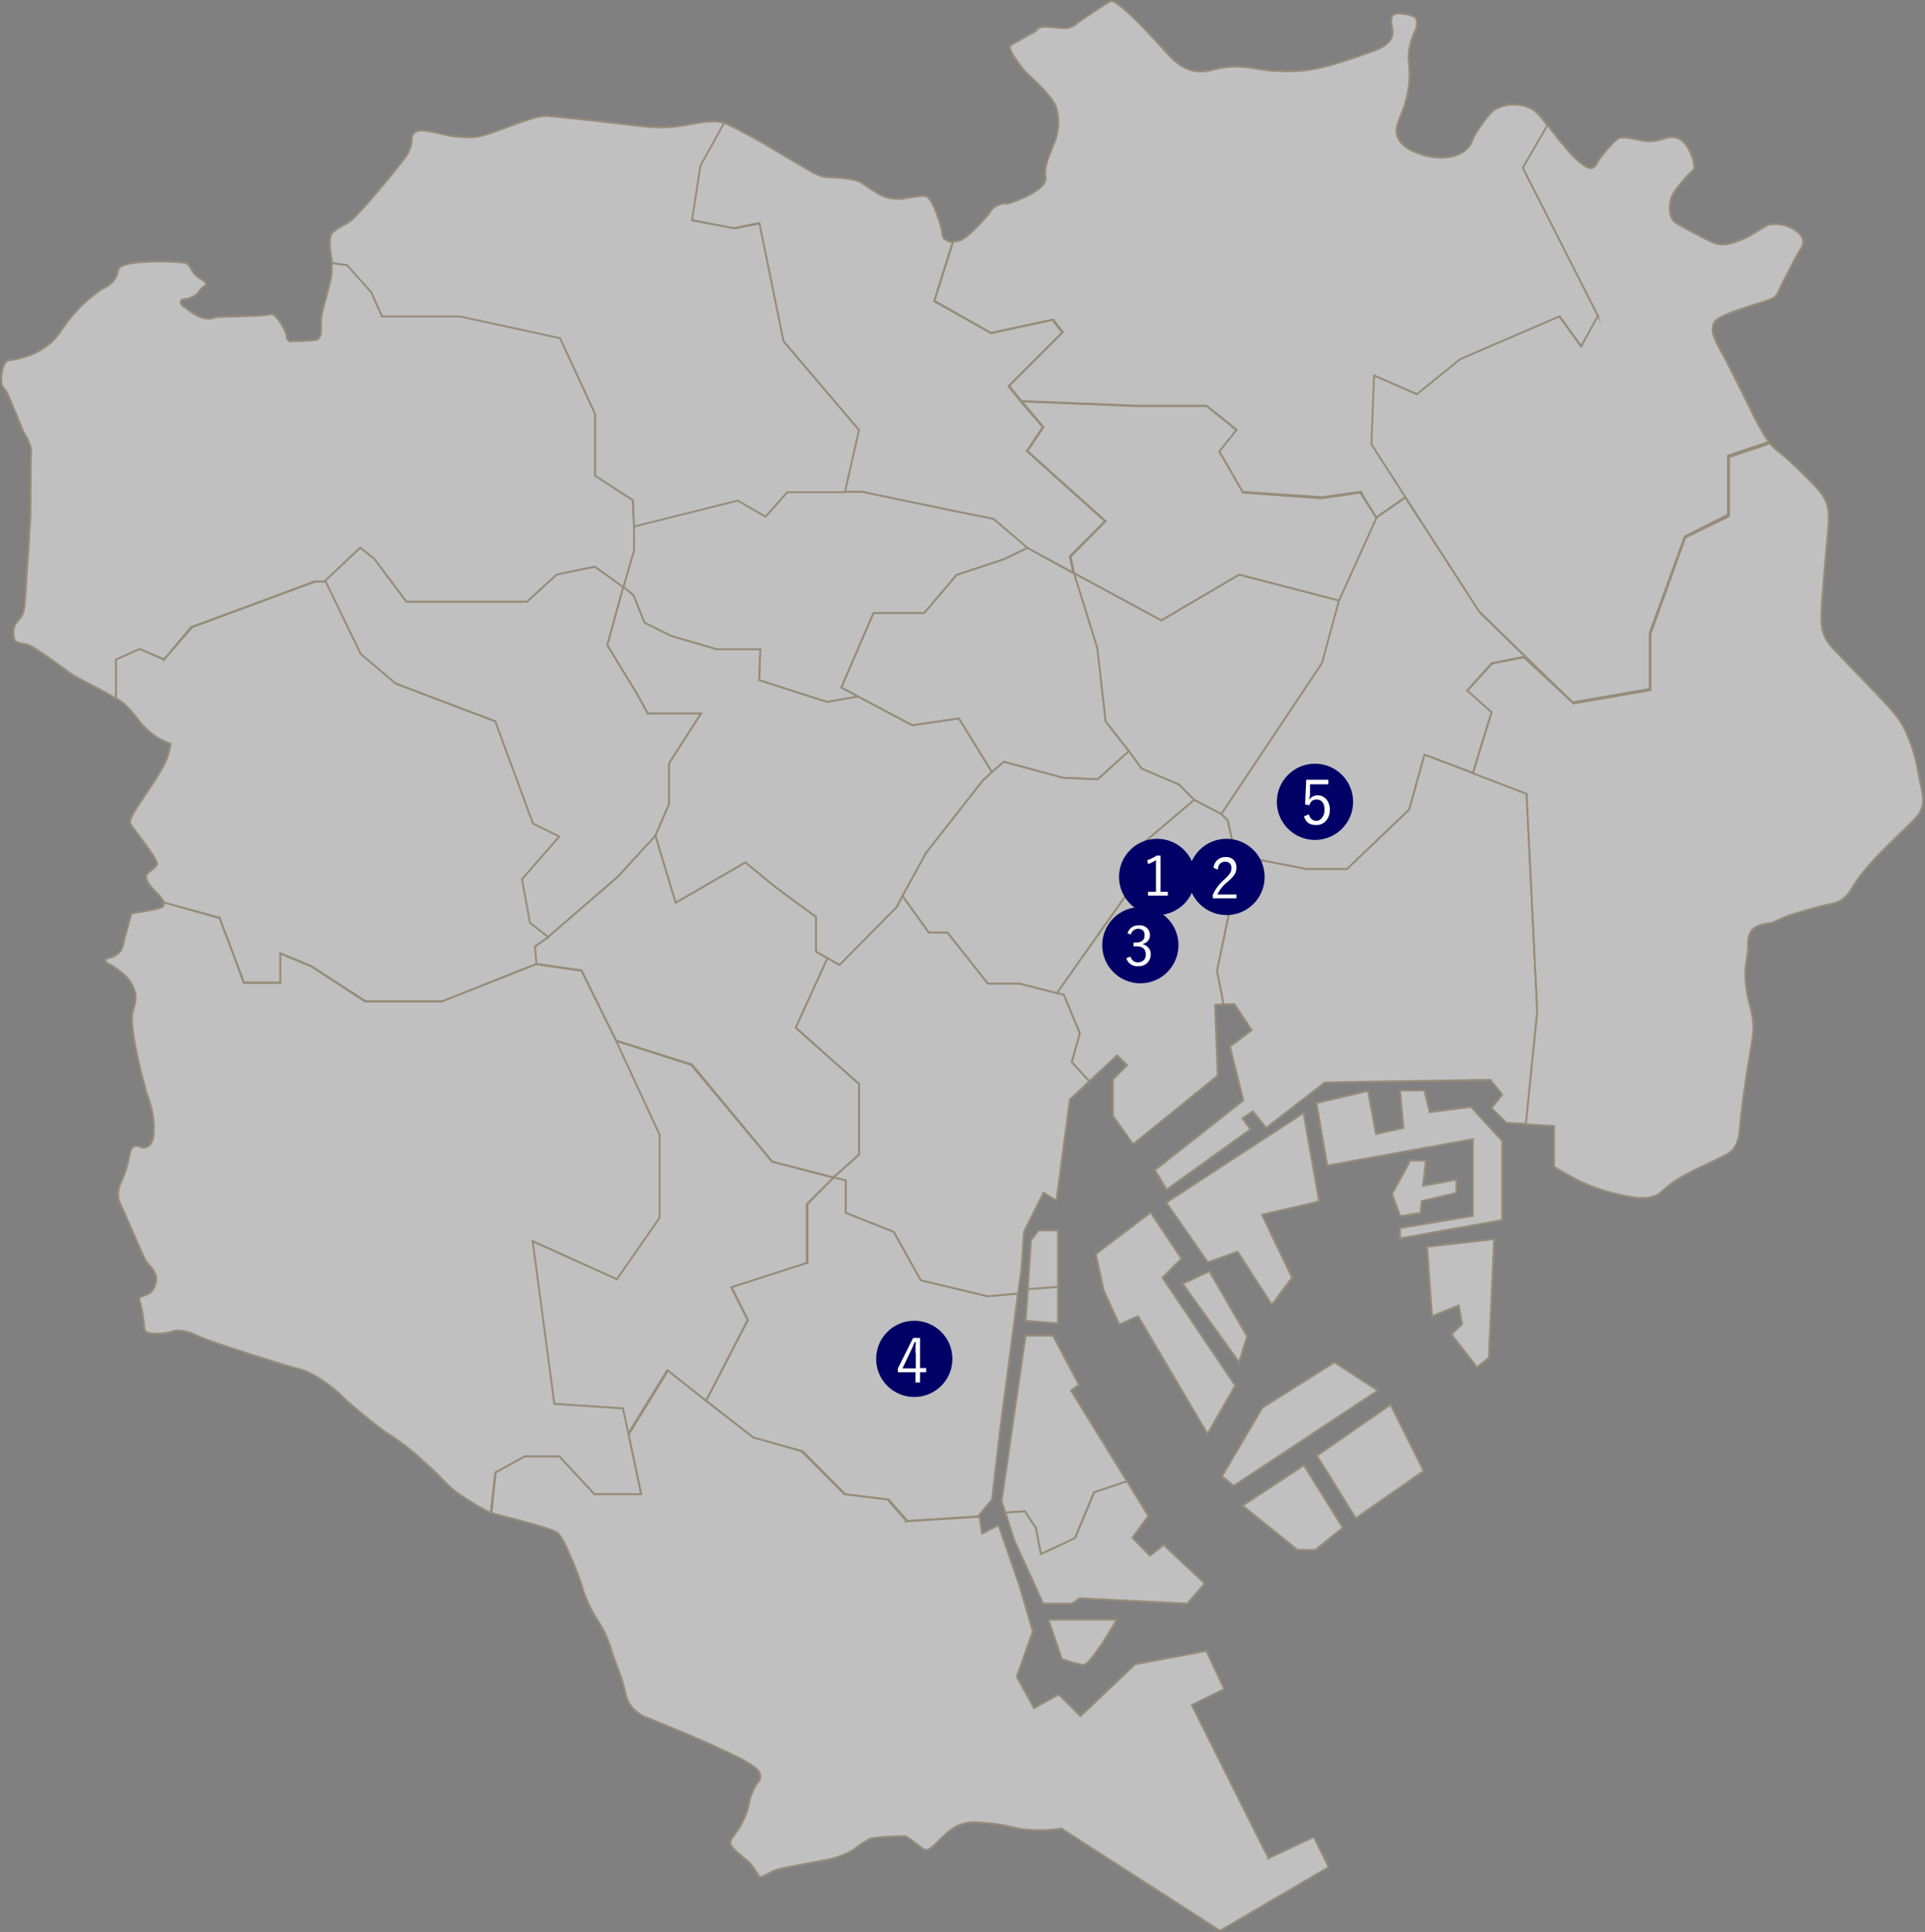
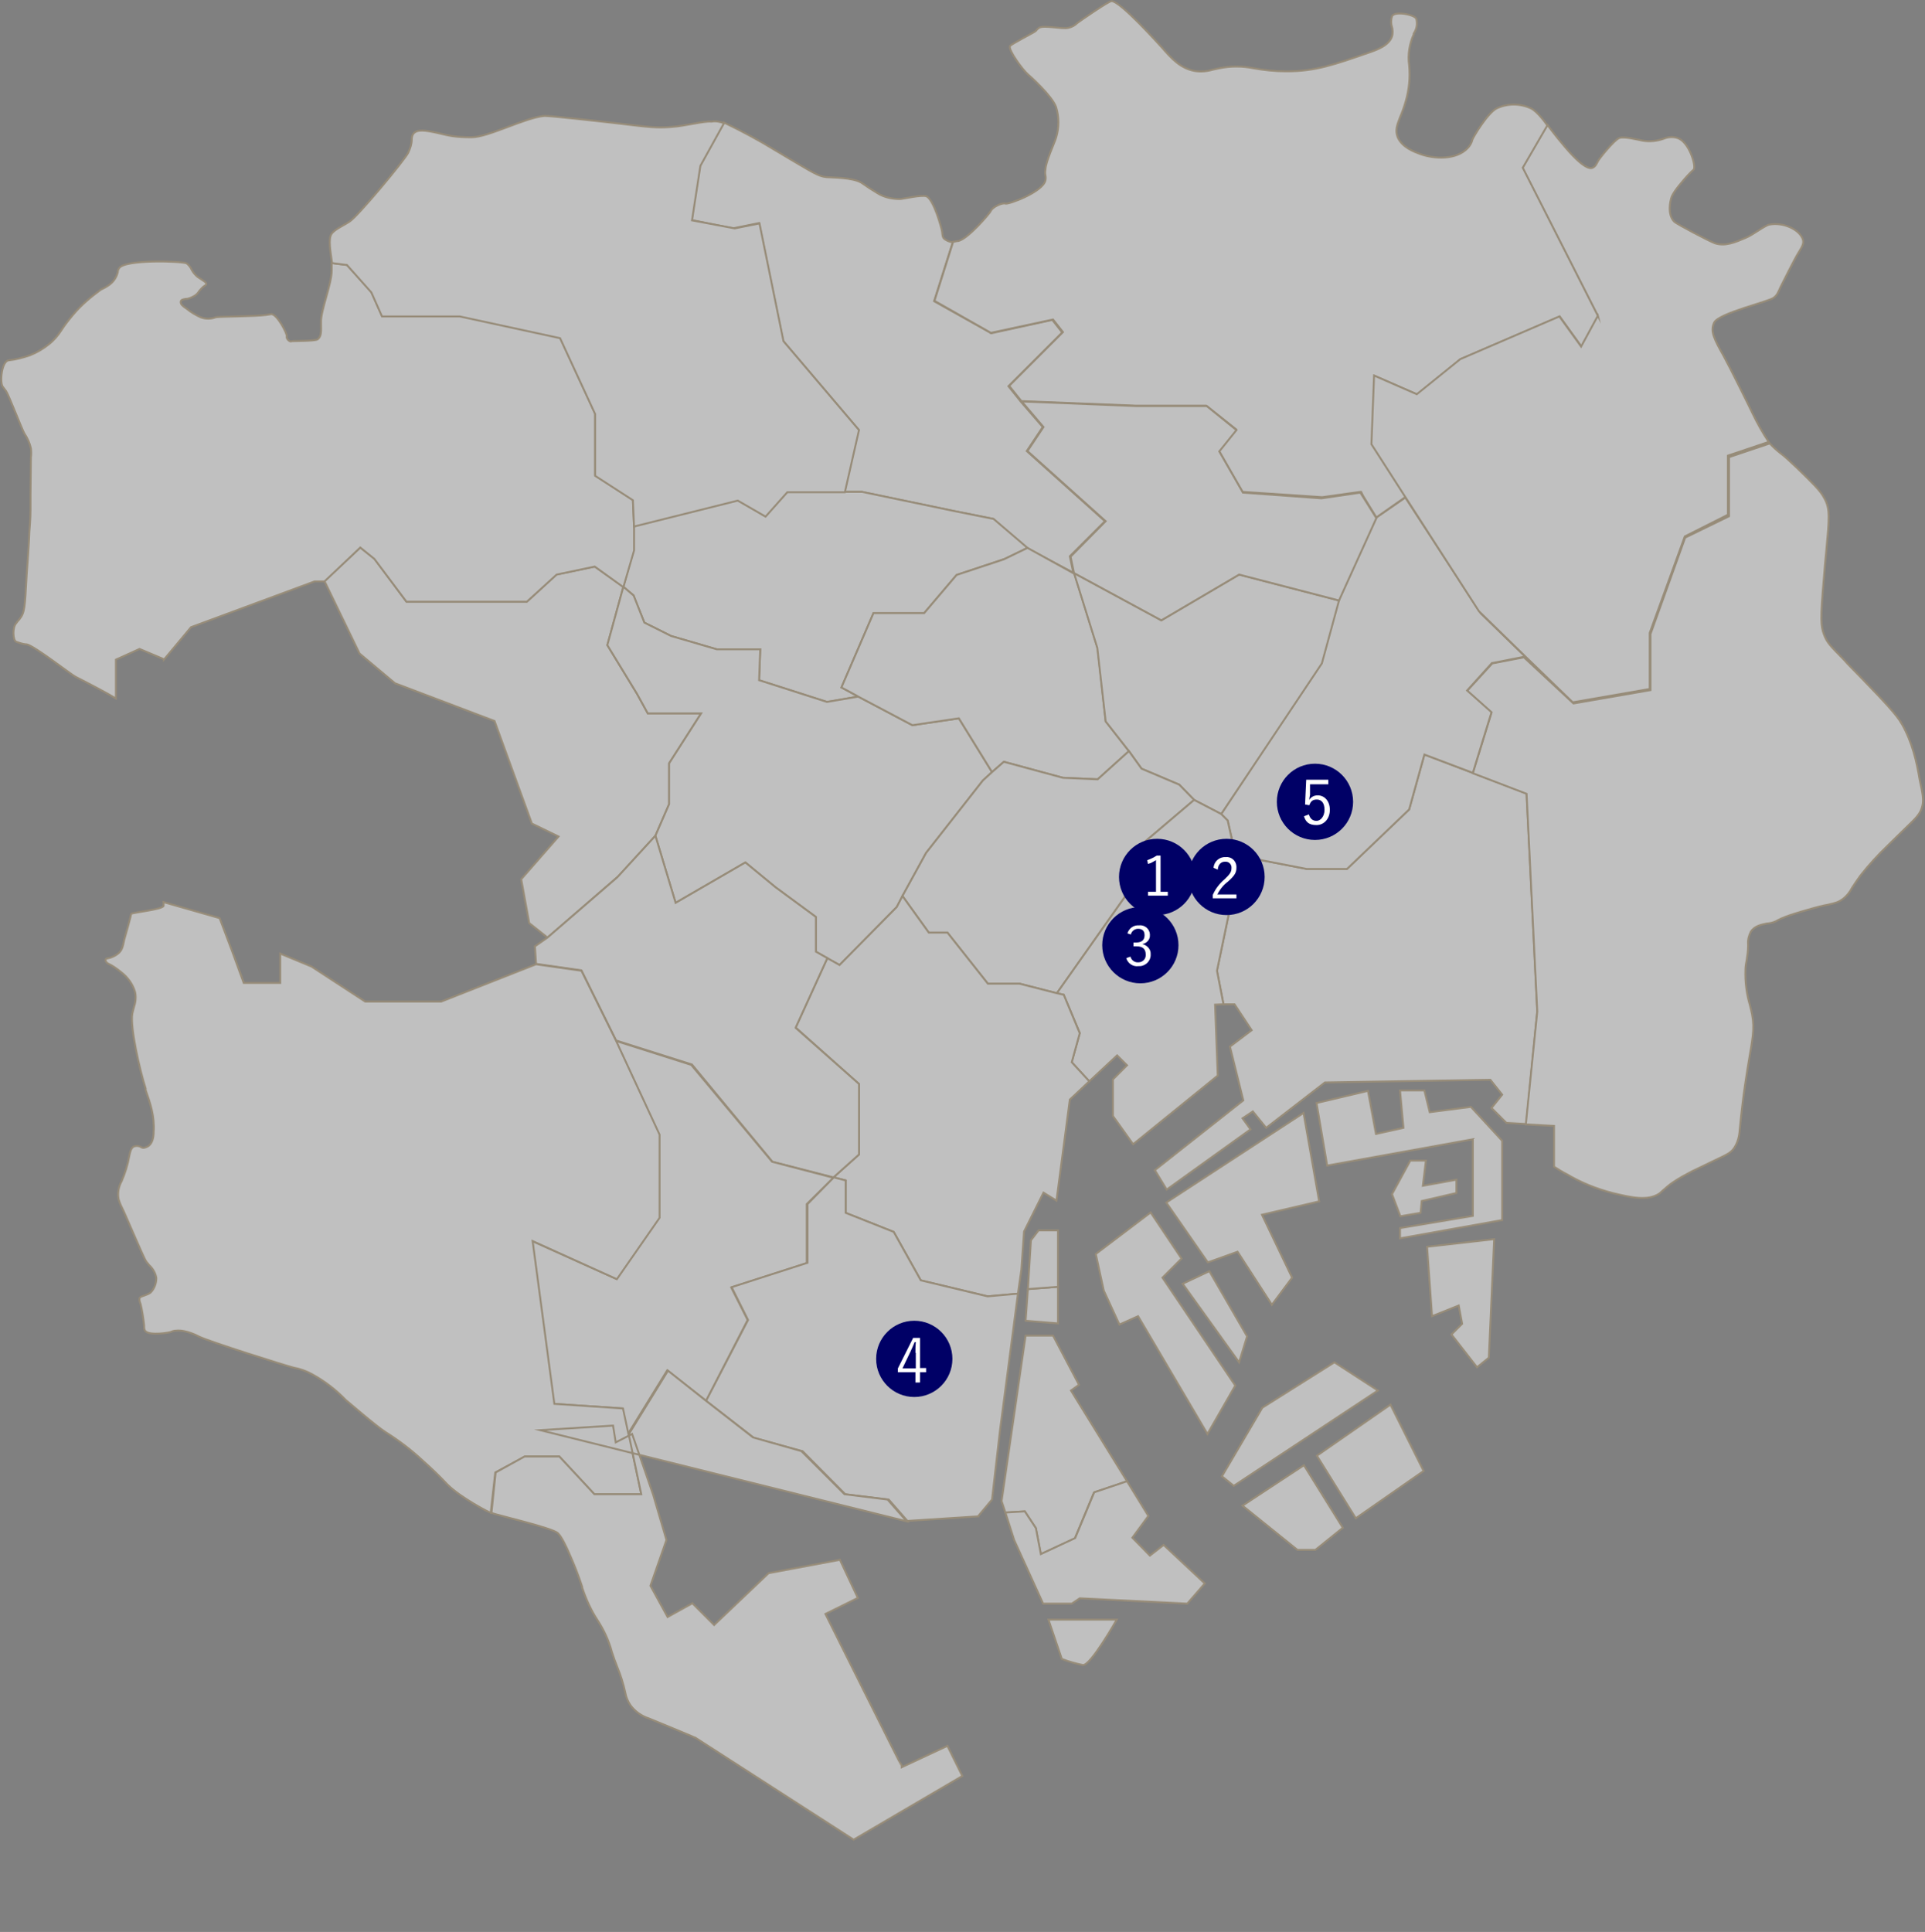
<svg xmlns="http://www.w3.org/2000/svg" id="a" width="504.9" height="506.7" version="1.1" viewBox="0 0 504.9 506.7">
  <rect x="0" y="0" width="504.9" height="506.7" fill="#808080" stroke="none" />
  <defs>
    <style>
      .cls-1 {
        stroke: #ae9871;
        stroke-miterlimit: 10;
        stroke-width: .5px;
      }

      .cls-1, .cls-2 {
        fill: #fff;
      }

      .cls-3 {
        opacity: .5;
      }

      .cls-4 {
        fill: #006;
      }

      .cls-4, .cls-2 {
        stroke-width: 0px;
      }

      .cls-5 {
        display: none;
      }
    </style>
  </defs>
  <g class="cls-3">
    <polygon class="cls-1" points="400.4 208.1 373.6 197.9 369.6 212.3 353.3 227.9 342.7 227.9 324.1 224.3 324.8 227.7 324.8 227.7 319.2 254.6 320.9 263.4 323.8 263.4 328.3 270.2 322.6 274.5 326.1 288.6 302.9 306.9 306 312 328 296.2 325.9 293.3 328.6 291.5 332.1 295.8 347.5 283.9 347.6 283.9 390.9 283.2 394 287.1 391.2 290.6 395.1 294.5 400.3 294.8 403.2 265.2 400.4 208.1" />
    <path class="cls-1" d="M498.8,189.8c-1.4-2.4-4.6-5.8-10.5-11.9-1.9-2-3.5-3.5-4.6-4.8-3.6-3.7-4.5-4.5-5.3-6.7s-1-3.7,0-15c.2-2.6.4-4.9.6-6.8.8-8.8,1.1-11.2-.6-14.1-1-1.9-3-3.8-7-7.7-2.1-2-3.4-3.2-4.5-4-1-.8-1.9-1.6-2.7-2.5l-10.7,3.6v15.5l-11.5,5.6-9.1,25.3v14.7l-20.2,3.5-13-12.1-8.3,1.6-6.6,7.2,6.4,5.7-4.9,15.9,14.1,5.4,2.8,57.1-3,29.6,7.4.4v10.7c1.1.7,2.2,1.4,3.4,2,3.7,2.2,7.7,3.8,11.9,4.9,5,1.2,9.3,2.2,12.4.1.3-.3.7-.6,1-.9.8-.7,1.6-1.4,2.5-2,1.6-1.1,3.3-2,5-2.9,2.3-1.1,4-1.9,5.4-2.6,3.8-1.8,4.8-2.2,5.7-3.6.9-1.4,1.3-3,1.4-4.7h0c.9-9.4,1.9-15.1,2.6-19.3,1-5.8,1.4-8.1.3-12.5-.1-.2-.1-.5-.2-.8-.9-3-1.3-6.1-1.2-9.2,0-.8.1-1.6.3-2.5.2-1.3.4-2.6.4-3.9v-.5c-.1-1.1.2-2.2.7-3.2,1-1.6,2.9-1.9,4.3-2.2h.2c1-.1,1.9-.4,2.7-.9.8-.4,2.1-1.1,7.8-2.7,2.4-.7,4-1.1,5.2-1.3,2.2-.5,2.8-.7,3.8-1.4,1.1-.8,2-1.9,2.6-3.1.5-.8,1.2-1.8,2.2-3.2,2.2-2.8,4.6-5.4,7.1-7.8,2-2,3.5-3.4,4.7-4.6,2.8-2.7,3.9-3.7,4.4-5.8.4-1.6.1-3.3-.7-6.9-.8-4.8-1.9-9.7-4.7-14.7h0Z" />
    <polygon class="cls-1" points="94.5 143.6 85.1 152.4 94.3 171.4 103.6 179.2 129.7 189.1 129.7 189.1 139.5 216 146.5 219.4 136.7 230.6 138.8 242.1 143.6 245.9 162.2 229.8 171.9 219.2 175.5 210.9 175.5 200.2 183.9 187.1 169.9 187.1 167.1 182 159.3 169.2 163.5 153.9 156 148.6 145.9 150.7 138.2 157.8 106.6 157.8 98.2 146.5 94.5 143.6" />
    <path class="cls-1" d="M181.4,57.7l10.8,2.2,6.9-1.4h0l6.3,30.9,19.8,23.3h0l-3.7,16.3h4.5l24,5,10.5,2.1,8.8,7.6,12.2,6.5-.9-4.3h0l9.2-9.2-20.5-18.4,4.2-6.3-5.8-6.7-.3-.4-2.9-3.6,14.1-14.1-2.6-3.3-16,3.5h0l-15-8.4,4.9-15.5c-.7,0-1.4-.3-2-.7-.7-.4-.7-1.1-.8-2s-2.2-8.5-4.1-9.3c-1.1-.5-6.3.7-6.9.7-2.1,0-4.1-.4-5.9-1.5-1.5-.9-2.9-1.8-4.3-2.8-2.4-1.4-7.8-1.3-8.3-1.4-2.4,0-3.5-.7-9.6-4.3l-4.7-2.8c-4.4-2.7-8.9-5.1-13.5-7.3l-6.2,11.2-2.2,14.4h0Z" />
    <polygon class="cls-1" points="351.1 157.4 346.6 173.9 320.3 213.5 322 215.2 324.1 224.3 342.7 227.9 353.3 227.9 369.6 212.3 373.6 197.9 386.3 202.7 391.2 186.8 384.8 181.1 391.3 173.9 391.4 173.9 400 172.2 388.4 160.9 368.6 130.5 360.9 135.8 351.1 157.4" />
    <path class="cls-1" d="M259.9,87.3l16.3-3.5,2.6,3.3-14.1,14.1,3.2,4,30,1.2h18.5l7.8,6.2-4.5,5.6,6.2,10.8,20.9,1.4,10-1.4h.1c0,.1,4.1,6.7,4.1,6.7l7.7-5.4-8.8-13.7.7-18,11.2,4.9,11.3-9.3,26-11.2,5.7,7.9,4.4-8-19.7-38.9,6.4-11c-.1-.2-2.6-3.8-4.4-4.6-2.8-1.3-6.1-1.3-8.9,0-2.4,1.2-6.1,7.4-6.4,8.2-.2.9-.7,1.7-1.3,2.3-2.9,3-8.5,2.9-12.4,1.5-1.6-.6-4.7-1.7-5.9-4.4-.7-1.8-.2-3.1.6-5.2.6-1.4,1.1-2.8,1.5-4.2.9-3.1,1.2-6.3.9-9.5-.4-2.8.1-5.6,1.2-8.1v-.2c.8-1.2,1-2.5.7-3.8-.3-1.2-5.9-2.2-6.4-.7-.3.9-.3,1.9,0,2.8.2.7.2,1.4.1,2.1-.6,2.7-4.2,3.9-5.9,4.5-9.5,3.3-14.3,5-21.8,5h-.2c-2.9,0-5.7-.3-8.5-.8-3-.6-6-.6-9,0-.5.1-.9.2-1.4.3-1.7.5-3.4.7-5.1.4-3.7-.7-6-3.2-8.6-6.2-.5-.5-11-12.3-13.2-12.1-.7,0-8.1,5.1-8.9,5.7-.7.7-1.5,1.1-2.4,1.3-1.6.4-6.4-.8-7.7,0-.3.2-.6.5-.8.8-.2.3-6.6,3.5-6.8,4-.5,1,3.4,6.3,4.7,7.4.5.4,6.4,5.7,7.4,8.6.8,2.6.8,5.4,0,8-.4,1.4-2.7,6.2-2.8,8.4-.1.5-.1,1,0,1.5.1.4.1.9,0,1.3-.6,3-9.7,6.4-10.5,6.1s-3.4.9-3.8,1.9c-.1.4-5.8,7.2-8.5,7.9-.5,0-.9.2-1.4.2l-4.9,15.5,14.8,8.4h0Z" />
    <polygon class="cls-1" points="385.8 290.3 375 291.7 373.6 286 367.2 286 368.1 295.8 368.1 295.8 360.9 297.4 358.8 286.1 345.3 289.3 348.1 305.7 386.3 298.8 386.3 318.9 367.2 322.1 367.2 324.8 394 320 394 299.2 385.8 290.3" />
    <polygon class="cls-1" points="369.9 304.4 365.1 313.2 367.3 319 372.6 318.1 372.9 315 382 312.9 382 309.4 373.2 311 374 304.4 369.9 304.4" />
    <polygon class="cls-1" points="361.4 364.7 350 357.3 331.1 369.2 320.5 387.2 323.6 389.7 361.4 364.7" />
    <polygon class="cls-1" points="345 406.5 352.2 400.7 342 384.3 325.9 394.9 340.3 406.5 345 406.5" />
    <polygon class="cls-1" points="345.4 381.8 355.6 398.2 373.4 385.8 364.7 368.4 345.4 381.8" />
    <polygon class="cls-1" points="375.6 345.2 382.6 342.4 383.5 347.2 380.7 350 387.4 358.6 390.5 356.1 391.9 325 374.3 327 375.6 345.2" />
    <polygon class="cls-1" points="304.9 335.1 309.9 330.1 301.8 318 287.4 328.9 289.5 338.5 293.6 347.4 298.5 345.2 316.7 376.1 324 363.4 304.9 335.1" />
    <polygon class="cls-1" points="305.9 315.4 316.8 331.1 324.6 328.3 333.6 342.2 338.9 335.1 331 318.6 346 315.1 341.9 291.9 305.9 315.4" />
    <polygon class="cls-1" points="250.1 134 226.1 129 221.9 129 221.5 129 206.4 129 200.7 135.4 193.6 131.1 166.2 137.9 166.2 144.3 163.5 153.9 166.2 156.2 166.2 156.3 169 163.3 176 166.8 188 170.3 199.4 170.3 199.1 178.4 216.9 184.1 225.1 182.7 220.7 180.3 229.1 160.8 242.4 160.8 250.9 150.8 263.5 146.6 269.5 143.7 260.6 136.1 250.1 134" />
    <polygon class="cls-1" points="217.3 251.5 220.2 253.1 235.2 237.9 236.7 235 242.9 223.7 257.8 204.7 260.2 202.5 251.5 188.4 239.3 190.2 239.3 190.2 225.1 182.7 216.9 184.1 216.9 184.1 199.1 178.4 199.4 170.3 188 170.3 176 166.8 169 163.3 166.2 156.2 163.5 153.9 159.3 169.2 167.1 182 169.9 187.1 183.9 187.1 175.5 200.2 175.5 210.9 171.9 219.2 177.2 236.8 195.5 226.2 203.4 232.7 214 240.5 214 249.6 217 251.3 217.3 251.5" />
    <polygon class="cls-1" points="242.4 160.8 229.1 160.8 220.7 180.3 224.6 182.4 225.1 182.7 239.3 190.2 251.5 188.4 260.2 202.5 263.3 199.8 278.8 204 287.9 204.4 296.1 197 290 189.2 287.9 170.1 281.8 150.5 269.5 143.7 263.3 146.7 250.9 150.8 242.4 160.8" />
    <polygon class="cls-1" points="320.3 213.5 346.7 174 351.2 157.5 325 150.7 304.6 162.7 281.7 150.3 287.8 169.9 290 189.2 296.1 197 296.1 197 299.4 201.6 309.3 205.8 313.2 209.8 320.3 213.5" />
    <polygon class="cls-1" points="248.5 244.6 259.1 258 267.5 258 277.2 260.5 295.2 235 295.2 225.1 295.2 225.1 313.2 209.8 309.3 205.8 299.4 201.6 299.4 201.6 296.1 197 287.9 204.4 287.9 204.4 278.8 204 263.3 199.8 260.2 202.5 260.2 202.5 257.8 204.7 242.9 223.7 236.7 235 243.6 244.6 248.5 244.6" />
    <polygon class="cls-1" points="319.2 254.6 324.8 227.7 324.1 224.3 324 224.2 322 215.2 320.3 213.5 313.2 209.8 295.2 225.1 295.2 235 277.2 260.5 279 260.9 283.2 270.9 283.2 271 281.1 278.6 285.7 283.6 293 276.8 295.6 279.4 291.9 283.1 291.9 292.7 297.2 300.1 319.4 282.1 318.7 263.5 320.9 263.4 319.2 254.6" />
    <polygon class="cls-1" points="283.2 271 279 260.9 277.2 260.5 277.2 260.5 267.4 258 259.1 258 248.5 244.6 243.6 244.6 236.7 235 235.2 237.9 220.2 253.1 217 251.3 208.7 269.5 225.3 284.3 225.3 302.8 218.6 308.8 221.8 309.6 221.8 318.1 234.4 323.1 241.5 335.8 259.1 340 267 339.3 267.9 333 268.6 323 273.7 312.8 277.1 314.9 280.6 288.4 285.7 283.6 281.1 278.6 283.2 271" />
    <polygon class="cls-1" points="217 251.3 214 249.6 214 240.5 203.4 232.7 195.5 226.2 177.2 236.8 171.9 219.2 161.9 230.1 143.6 245.9 140.3 248.2 140.6 252.8 152.5 254.5 161.6 272.9 181.5 279.2 202.6 304.7 218.6 308.8 225.3 302.8 225.3 284.3 208.7 269.6 208.7 269.5 217 251.3" />
    <polygon class="cls-1" points="211.6 331.3 211.6 315.8 218.6 308.9 202.5 304.7 181.3 279.3 161.5 273 172.8 297.5 172.8 319.4 161.6 335.4 139.6 325.5 145.2 368.2 163.2 369.4 164.7 376.1 175 359.4 185.2 367.4 196.1 346.2 191.8 337.7 192 337.6 211.6 331.3" />
    <polygon class="cls-1" points="259 340 241.5 335.8 234.4 323.1 221.8 318.1 221.8 309.6 218.7 308.8 211.8 315.8 211.8 331.2 191.9 337.6 196.2 346.2 185.2 367.4 197.7 377.1 210.4 380.6 210.5 380.6 221.7 391.9 233.1 393.3 238 398.9 256.6 397.7 256.6 397.6 260.2 393.3 262.3 375.1 267 339.3 259.1 340 259 340" />
    <path class="cls-1" d="M137.6,382h9.1l9.2,9.9h12.3l-4.8-22.5-18-1.2-5.7-42.7,22.1,10,11.2-16.1v-21.8l-11.4-24.6-9.1-18.4-11.9-1.7-24.9,9.8h-19.9l-14.1-9.2-8.2-3.4v7.7h-9.5c0-.1-6.4-17-6.4-17l-14.7-4.2c0,.3,0,.7,0,1-.5,1-8.2,1.7-8.5,2.1h0c0,.3-1.5,5.7-1.8,6.7-.4,2-.6,2.7-1.4,3.5-.9.8-2,1.3-3.2,1.5-.5.1-.4.9.3,1.3,1.3.6,2.4,1.4,3.5,2.3,1.7,1.3,3,3.1,3.6,5.1.3,1.2.2,2.6-.2,3.8-.2.6-.3,1.2-.5,2-.6,3.5,1.9,14.6,3.5,19.6v.4c1.2,3.4,2.4,6.9,2.1,11,0,1.5-.4,3.2-1.6,3.8s-1.4.3-2,0c-.5-.2-1.1-.2-1.6,0-.8.4-1,1.6-1.2,2.5h0c-.4,2.3-1.1,4.5-2,6.6-.8,1.4-1.1,3.1-.8,4.7.3,1.1.8,2.1,1.3,3.1l.8,1.8,2.4,5.5c2.5,5.7,2.6,5.9,3.2,6.5l.3.4c1,.9,1.7,2.1,1.9,3.4,0,1.4-.5,2.8-1.5,3.8-.7.6-2.6,1-2.8,1.3s-.2.8.2,1.8c.4,1.8.7,3.6.9,5.5,0,.7,0,1.1.3,1.5,1.2,1.3,6.5.4,6.8.2.4-.2.9-.3,1.3-.3,2.6-.3,5.9,1.5,5.9,1.5,2.2,1.2,23.5,7.9,24.9,8.2,1.7.3,3.3.9,4.8,1.7,3.3,1.8,6.3,4.1,8.9,6.8.4.3,7.9,6.8,10.4,8.4,3.5,2.2,6.8,4.7,9.8,7.5,2.7,2.4,4.7,4.4,6.4,6.2,3.6,3.6,11.1,7.4,11.4,7.5l1.2-10.6,7.8-4.2h0Z" />
-     <path class="cls-1" d="M57.6,240.7l6.4,17h9.5v-7.7l8.2,3.4,14.2,9.2h20.1l24.7-9.8-.4-4.6h.1c0-.1,3.4-2.4,3.4-2.4l-4.8-3.8h0l-2.1-11.4,9.8-11.2-6.9-3.4-9.9-26.8-26.1-9.9-9.2-7.8-9.2-19h-2.6l-32.4,12-7.4,8.5-6.4-2.9-6.2,2.8v10.2c1,.6,2,1.3,2.9,2.2,1,1,1.8,2,2.7,3.1,1.5,2.2,3.5,4,5.7,5.3.9.5,1.8.9,2.7,1.3h.3v.4c-.2,1-.4,1.9-.7,2.9-1.6,5.2-10.4,15.4-9.9,17.5,0,.6,7.4,9.5,7.1,10.8-.2.9-2.6,2.3-2.8,2.9-.4,1.4,1.2,3.1,2.6,4.6.8.7,1.5,1.6,2,2.6l14.6,4h0Z" />
    <path class="cls-1" d="M43,173l7.1-8.5h0l32.4-12h2.6l9.4-8.9,3.7,3,8.4,11.2h31.6l7.8-7.1,10-2.1,7.5,5.4,2.8-9.6v-6.4l-.3-7-9.9-6.4v-16.2l-9.2-19.9-26.3-5.7h-20.4l-2.8-6.3-6.4-7-4-.5c0,.7,0,1.2,0,2,0,3.4-2.9,10.5-2.8,13.4v.7c0,1.5.2,3.1-.9,3.9-.7.5-6.6.4-6.8.5-.5.3-1.5-.7-1.3-1.3s-2.6-6-4.1-5.8l-1.3.2c-2.8.4-12.5.4-13.2.6-1.3.5-2.7.5-4,0-1.3-.6-2.5-1.3-3.6-2.2-1.2-.8-1.6-1.2-1.6-1.8s.7-.7,1.3-.8c.8,0,1.6-.4,2.3-.8.5-.3.9-.7,1.2-1.2.5-.6,1-1.2,1.7-1.6.8-.6-.7-1.2-2.1-2.2-.6-.5-1.1-1.1-1.5-1.8-.3-.7-.8-1.3-1.3-1.7-.7-.6-16.5-1.2-17.8,1.3-.2.3-.3.6-.3.9-.1.4-.2.8-.4,1.2-.9,1.9-2.5,2.7-4.1,3.5-2.6,1.9-5.1,4-7.2,6.5-1.1,1.3-2.2,2.7-3.1,4.1s-2,2.7-3.3,3.7c-1.5,1.2-3.2,2.2-5,2.9-1.8.6-3.6,1.1-5.5,1.3-1.9.2-2.4,5.8-1.6,6.9l.9,1.2c.7,1,4.1,9.9,4.8,11.1.8,1.2,1.4,2.5,1.7,3.9.1.8.1,1.6,0,2.4,0,.9-.1,8.4-.1,9.6v2.3c0,2.7,0,4-.3,7.5,0,1.6-.6,9.9-.7,11.2-.5,8.9-.5,10-1.9,11.8-.3.3-.6.7-.9,1.1-1,1.2-.8,4.4,0,4.8.8.3,1.7.6,2.6.7h.2c1.9.3,11.6,7.9,12.8,8.5,4.7,2.4,8.3,4.3,10.6,5.7v-10.2l6.2-2.8,6.4,2.7h0Z" />
    <path class="cls-1" d="M91,69.5h0l6.4,7.2,2.8,6.3h20.4l26.3,5.7,9.2,19.9v16.2l9.9,6.4.3,6.9,27.2-6.8,7.3,4.2,5.7-6.4h15.1l3.7-16.3-19.8-23.3-6.3-30.9-6.5,1.3-11.2-2.1,2.2-14.3,6.2-11.2c-1.1-.4-2.2-.6-3.3-.4-2-.2-7.1,1.2-10.6,1.4-3.9.3-6.1,0-12.8-.8-1.6-.2-19.2-2.2-20.4-2.1-5,.4-14.7,5.6-19.1,5.6s-5.9-.4-8.8-1.1c-3.2-.7-5.5-1.1-6.5.2-.3.4-.4,1-.4,1.5,0,1.2-.4,2.3-.9,3.4-.8,1.8-13.2,16.7-15.4,18.1-1.8,1.2-4.6,2.3-5,3.8-.6,1.6.3,6.1.4,7.1l3.9.5h0Z" />
-     <path class="cls-1" d="M237.8,399l-5-5.7-11.3-1.4-11.3-11.3-12.7-3.6-12.2-9.5-10.1-8-10.3,16.7,3.3,15.7h-12.3l-9.2-9.9h-9.1l-7.6,4.2-1.1,10.6c1.5.6,15.9,3.9,17.4,5.3.3.3,1.1,1,2.9,5.1,1.3,2.9,2.5,5.9,3.5,9v.2c1,3,2.3,5.9,4,8.5s3,5.4,3.8,8.4c.4,1.3.9,2.6,1.4,3.9.9,2.2,1.6,4.4,2.1,6.7.2,1.2.7,2.4,1.4,3.4,1.2,1.6,2.9,2.8,4.8,3.4,4.4,1.8,9.2,3.8,11.1,4.6l.9.4c2.4,1,4.2,1.8,7.8,3.5,7.5,3.5,9.3,4.9,9.4,6.6,0,.7-.2,1.3-.7,1.8-.6.8-1.1,1.7-1.4,2.6-.4.9-.7,1.9-.9,2.9-.1.6-.2,1.2-.5,2-.7,2.1-1.7,4-3,5.7-1,1.4-1.6,2.2-1.2,3.2.8,1,1.7,1.9,2.7,2.7.8.7,1.4,1.1,1.9,1.6,1.2,1,2.8,3.9,3,4,.4.2,2.8-1.2,3.2-1.4.7-.4,1.2-.6,5.8-1.5,3-.6,9-1.6,10.6-2.1,1.7-.5,3.4-1.2,4.9-2.1,1.3-1.1,2.8-2,4.3-2.9,1.4-.5,9.1-.8,9.4-.7.7.2,4.6,3.4,4.9,3.5,1.2.4,2.3-.8,3.8-2.3,1.8-1.8,4-4.1,7.4-4.7,1.4-.2,2.9-.2,4.3,0,2.5.1,5.1.5,7.5,1.1.6.1,1.1.2,1.7.4,3.7.6,7.5.6,11.2,0h.1l41.6,26.8,28.5-16.7-3.9-7.9-12,5.6v-.3c-.1,0-20-39.9-20-39.9l8.5-4.2-4.7-10-18.7,3.5-14.3,13.6-5.7-5.7-6.5,3.6-4.5-8.2,4.2-12-3.5-11.9-5.5-15.9-4.3,2.2-.7-4.4-19.1,1.2h0Z" />
+     <path class="cls-1" d="M237.8,399l-5-5.7-11.3-1.4-11.3-11.3-12.7-3.6-12.2-9.5-10.1-8-10.3,16.7,3.3,15.7h-12.3l-9.2-9.9h-9.1l-7.6,4.2-1.1,10.6c1.5.6,15.9,3.9,17.4,5.3.3.3,1.1,1,2.9,5.1,1.3,2.9,2.5,5.9,3.5,9v.2c1,3,2.3,5.9,4,8.5s3,5.4,3.8,8.4c.4,1.3.9,2.6,1.4,3.9.9,2.2,1.6,4.4,2.1,6.7.2,1.2.7,2.4,1.4,3.4,1.2,1.6,2.9,2.8,4.8,3.4,4.4,1.8,9.2,3.8,11.1,4.6l.9.4h.1l41.6,26.8,28.5-16.7-3.9-7.9-12,5.6v-.3c-.1,0-20-39.9-20-39.9l8.5-4.2-4.7-10-18.7,3.5-14.3,13.6-5.7-5.7-6.5,3.6-4.5-8.2,4.2-12-3.5-11.9-5.5-15.9-4.3,2.2-.7-4.4-19.1,1.2h0Z" />
    <polygon class="cls-1" points="271.7 400.8 273 407.6 281.9 403.5 286.9 391.5 287 391.4 295.6 388.5 280.9 364.7 283 363.2 276.2 350.3 269 350.3 262.7 393.7 263.7 396.7 268.8 396.4 271.7 400.8" />
    <polygon class="cls-1" points="305.2 405.2 301.6 408 297 403.3 301.2 397.6 295.6 388.5 287 391.4 282 403.4 273 407.6 271.7 400.8 268.8 396.4 263.7 396.7 266 403.9 273.6 420.6 281.1 420.6 283.2 419.2 283.3 419.2 311.4 420.6 316 415.3 305.2 405.2" />
    <path class="cls-1" d="M419.1,82.8h0l-4.4,8.1-5.7-7.9-26,11.2-11.4,9.2-11.2-4.9-.7,18,8.6,13.4.2.3,19.4,30.1,12,11.7.3.3,12.3,11.9,20.2-3.5v-14.7l9.2-25.3,11.3-5.7v-15.5l10.7-3.6c-1.6-2.4-3-4.9-4.2-7.4-.6-1.3-6.2-12.6-7.6-15.1-2.5-4.5-3.6-6.5-2.5-8.8,1.3-2.5,14.4-5.5,15.6-6.5.9-.7,1.1-1.2,1.8-2.8.4-.8,3.9-7.8,4.7-9,1.1-1.8,1.4-2.4,1.2-3.4-.8-2.7-5.2-4.7-8.8-4-1.2.2-4.3,2.7-6.3,3.5-2.6,1.1-5.3,2.3-8,1.4-1.4-.5-10-5-10.7-5.7-1.9-2-.9-5.6-.8-6s.4-1.5,2.9-4.4c.9-1.1,1.9-2.2,3-3.2.8-.7-1.1-7.3-4.2-8.3-1.2-.4-2.5-.3-3.7.2-1.7.6-3.6.8-5.4.5-1.1-.2-4.9-1.2-6.2-.7s-5.2,5.3-5.6,6.1-.7,1.4-1.4,1.7c-.5.2-2.2.7-8.1-6.5-1.7-2-3.7-4.7-3.7-4.7l-6.5,11.2,19.7,38.8h0Z" />
    <polygon class="cls-1" points="346.6 130.7 326 129.2 319.8 118.4 324.3 112.8 316.5 106.5 297.9 106.5 268 105.3 273.7 112 269.5 118.3 290 136.7 280.8 146 281.7 150.3 304.6 162.7 325 150.7 351.2 157.5 361 135.9 356.8 129.2 346.6 130.7" />
    <polygon class="cls-1" points="269 346.4 277.5 347.1 277.5 337.5 269.6 338.1 269 346.4" />
    <polygon class="cls-1" points="269.6 338.1 277.5 337.5 277.5 322.7 272.4 322.7 270.4 325.3 269.6 338.1" />
    <polygon class="cls-1" points="310.2 336.7 325 357.3 327.1 350.5 317.2 333.4 310.2 336.7" />
    <path class="cls-1" d="M275,424.8h17.9s-6.9,12.2-8.9,11.9c-1.9-.4-3.7-.9-5.5-1.6l-3.5-10.3Z" />
  </g>
  <g>
    <circle class="cls-4" cx="303.5" cy="230" r="10" />
    <path class="cls-2" d="M304.3,233.9h2v1h-5.2v-1h2.1v-8.3c-.7.4-1.3.8-2.1,1l-.2-1c.9-.3,1.7-.7,2.5-1.2h1v9.5Z" />
  </g>
  <g>
    <circle class="cls-4" cx="321.7" cy="230" r="10" />
    <path class="cls-2" d="M318.3,227.6c.1-1.6,1.5-2.9,3.1-2.8,1.5-.2,2.8.9,2.9,2.4v.4c0,1.2-.4,2-2.2,3.6-1.2.9-2.1,2-2.8,3.4h5v1h-6.2v-.9c.7-1.6,1.8-3,3.1-4.1,1.5-1.4,1.8-2,1.8-2.9.1-.9-.6-1.7-1.5-1.7h-.2c-1,0-1.8.7-1.9,2.1l-1.1-.5h0Z" />
  </g>
  <g>
    <circle class="cls-4" cx="299.1" cy="247.9" r="10" />
    <path class="cls-2" d="M295.7,244.8c.4-1.3,1.6-2.2,3-2.1,1.5-.2,2.8.9,2.9,2.3v.2c.1,1.2-.8,2.2-2,2.4h0c1.3.3,2.3,1.4,2.2,2.7.1,1.6-1.2,3-2.8,3.1h-.4c-1.4.2-2.8-.7-3.2-2.1l1.1-.4c.2.9,1.1,1.6,2.1,1.5,1,0,1.9-.8,1.9-1.8v-.3c0-1.4-.8-2.1-2.4-2.1h-.8v-1h.7c1.5,0,2.2-.7,2.2-1.9s-.6-1.6-1.5-1.7h-.2c-.9,0-1.7.6-1.9,1.5l-.9-.3h0Z" />
  </g>
  <g>
    <circle class="cls-4" cx="239.8" cy="356.4" r="10" />
    <path class="cls-2" d="M241.3,358.8h1.6v1.1h-1.6v2.7h-1.2v-2.7h-4.6v-1l4-8h1.8v7.9h0ZM240.1,354.8c0-.9,0-1.8.1-2.8h-.3c-.4.9-.7,1.7-1.1,2.5l-2.1,4.4h3.5v-4.1h-.1Z" />
  </g>
  <g>
    <circle class="cls-4" cx="344.9" cy="210.3" r="10" />
    <path class="cls-2" d="M348.3,205.7h-4.7v2.8c-.1.4-.2.9-.2,1.3.4-.7,1.2-1.2,2.2-1.2,1.8,0,3.2,1.5,3.2,3.8s-1.5,4-3.5,4-2.8-.8-3.3-2.3l1.3-.5c.3,1.1,1,1.7,2,1.7s2.1-1.1,2.1-2.9-.8-2.7-2-2.7-1.6.5-2,1.5l-1.1-.2.3-6.5h5.8v1.2h0Z" />
  </g>
  <g class="cls-5">
    <circle class="cls-4" cx="344.9" cy="210.3" r="10" />
    <path class="cls-2" d="M346.4,206.6c-.3-.8-.8-1.1-1.5-1.1-1.7,0-2.5,1.6-2.6,4.9.7-1.1,1.6-1.6,2.6-1.6,1.7,0,3,1.4,3,3.7s-1.4,4-3.3,4-3.6-1.7-3.6-5.5,1.5-6.5,3.9-6.5,2.3.6,2.8,1.6l-1.3.5h0ZM344.5,215.3c1.2,0,2-1,2-2.9s-.7-2.6-1.9-2.6-1.7.5-2.3,1.7c0,2.7.9,3.8,2.2,3.8Z" />
  </g>
</svg>